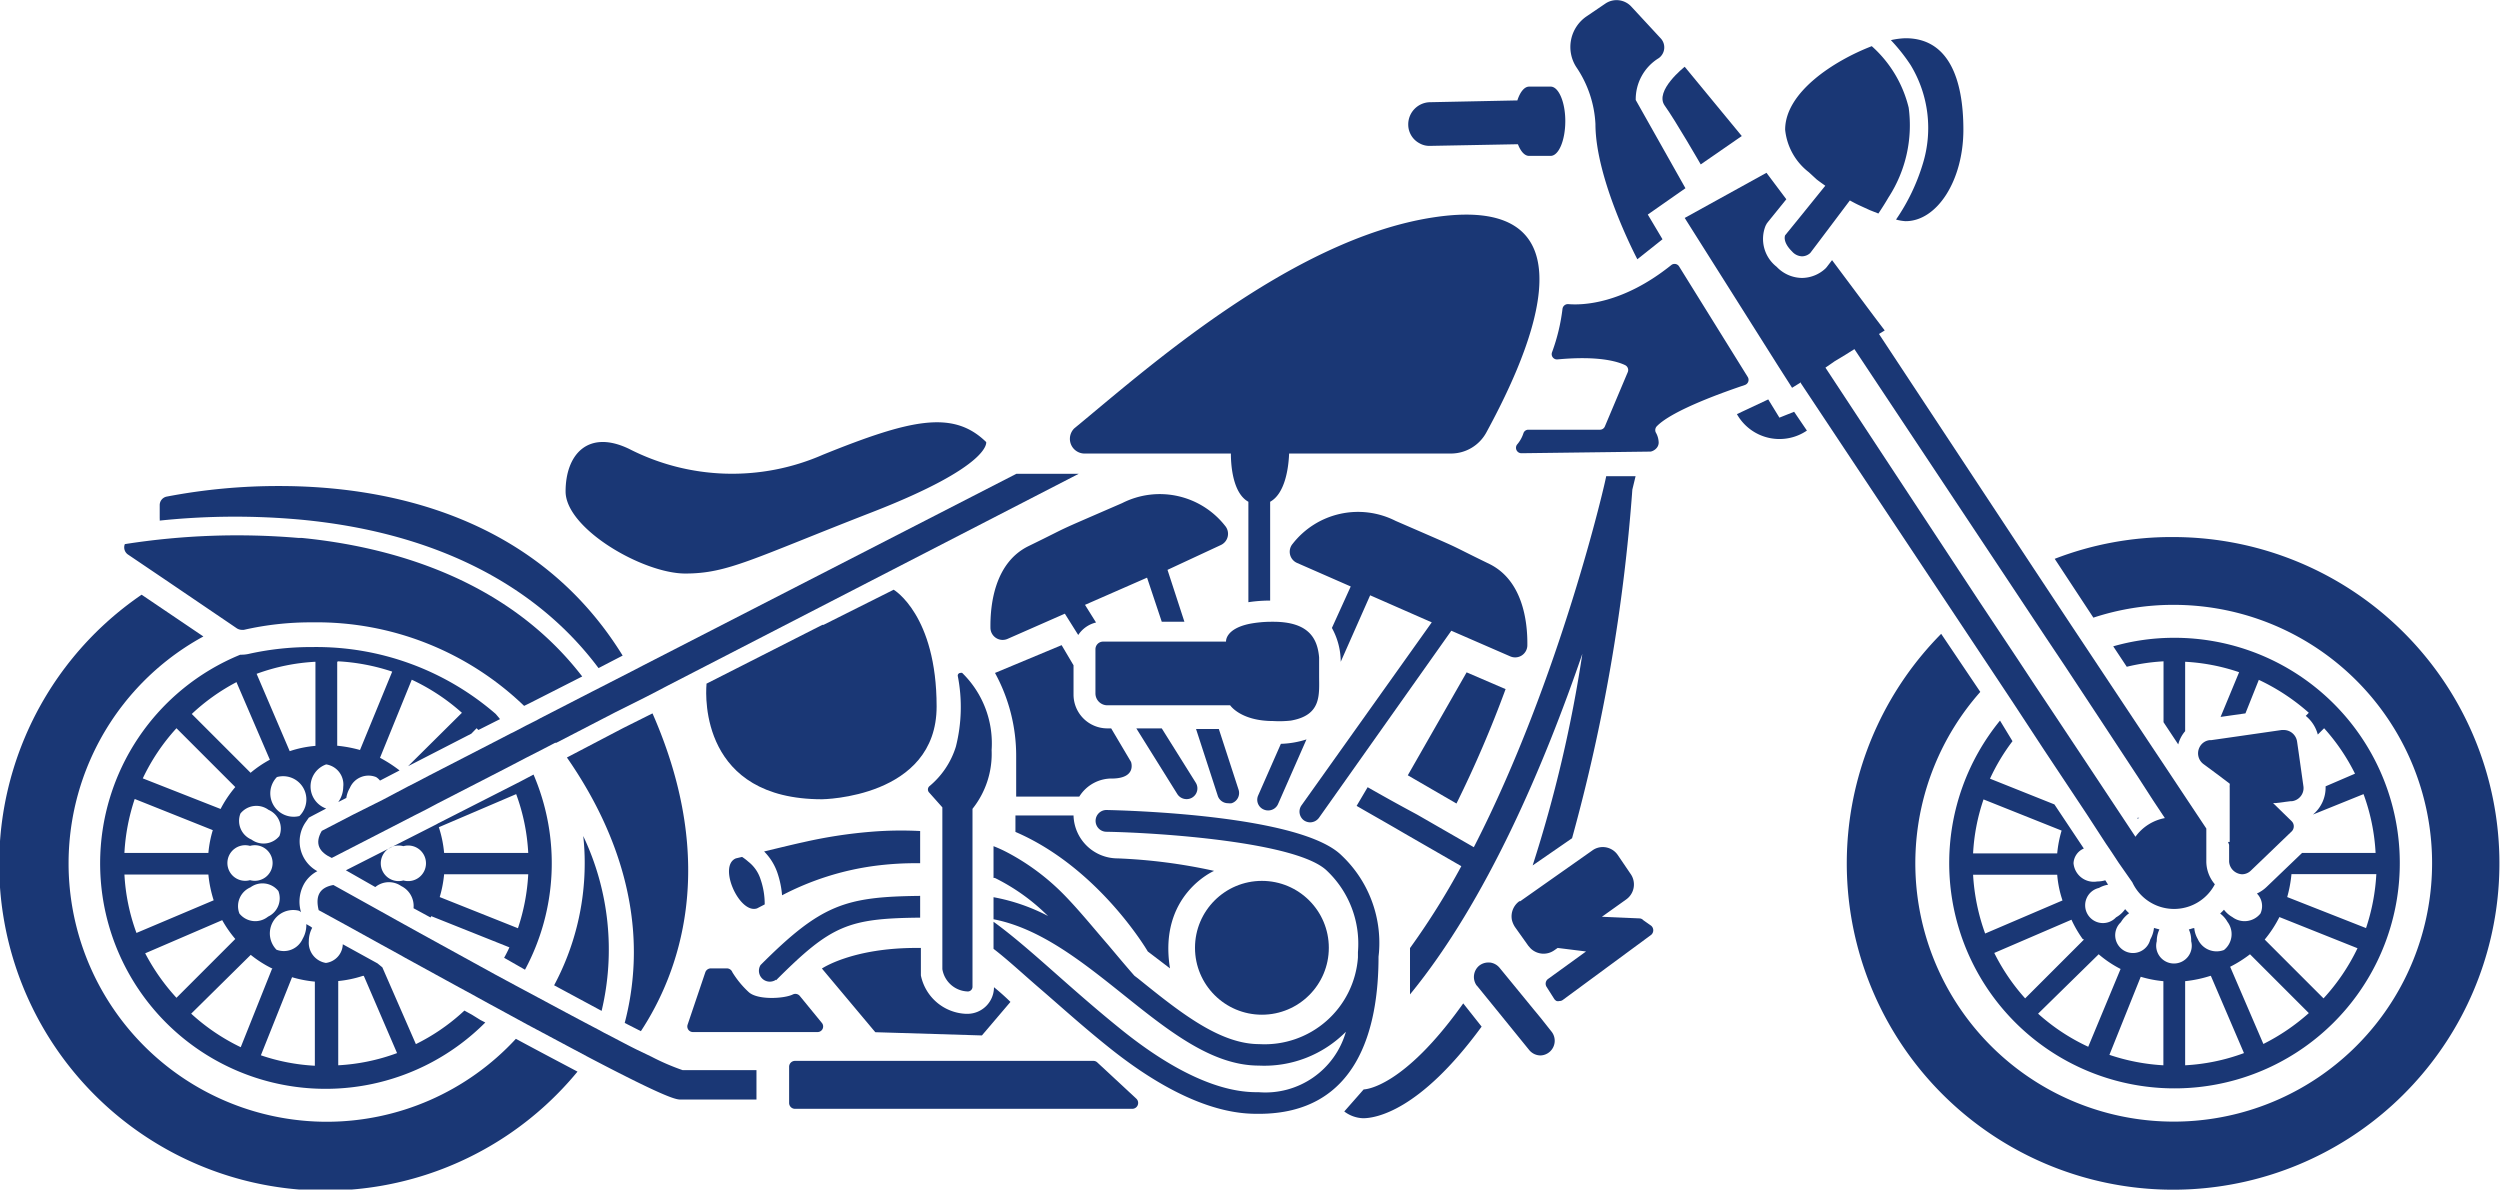
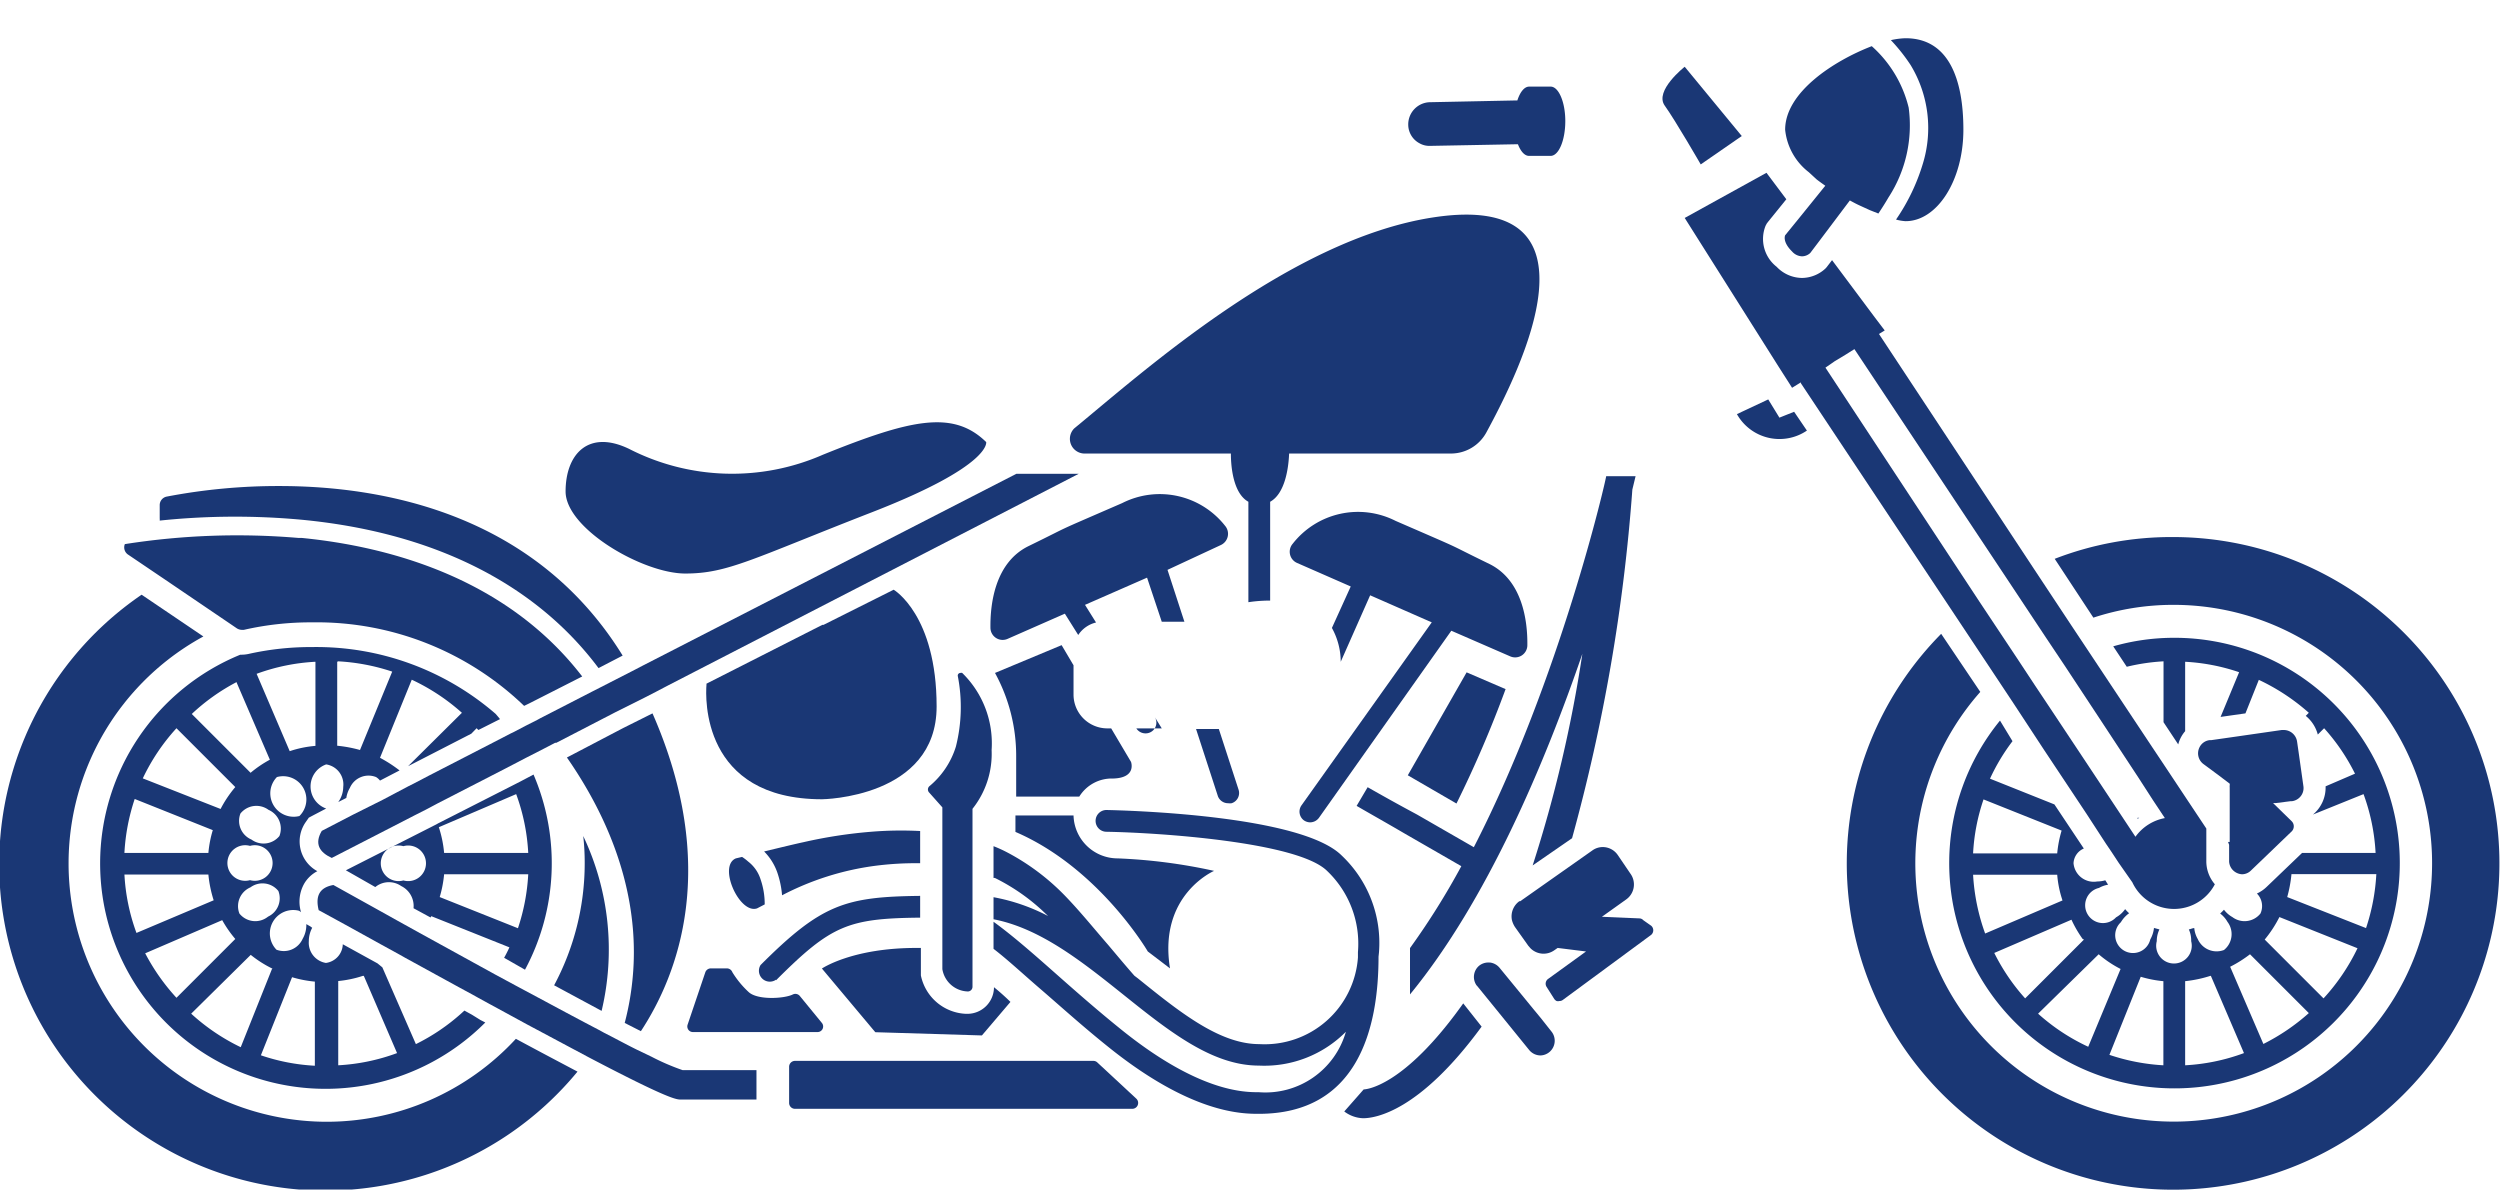
<svg xmlns="http://www.w3.org/2000/svg" viewBox="0 0 170 80.89">
  <g data-sanitized-data-name="Layer 2" data-name="Layer 2" id="f459266d-e002-4af4-b38a-a8f469308b35">
    <g data-sanitized-data-name="Layer 1" data-name="Layer 1" id="ab681ebc-c74b-4f54-8f1d-efe148908c54">
      <path fill="#1a3775" d="M46.6,39c2.89,0,4.55-1,12.7-4.17s7.76-4.77,7.76-4.77c-2.25-2.2-5.13-1.55-11.1.86a15.37,15.37,0,0,1-13.17-.39c-2.79-1.35-4.33.36-4.33,2.89S43.72,39,46.6,39Z" />
      <path fill="#1a3775" d="M73.7,30.84h10c0,1,.19,2.73,1.19,3.28l0,6.83a9.6,9.6,0,0,1,1.48-.11l0-6.72h0c1-.55,1.25-2.25,1.29-3.28h11a2.74,2.74,0,0,0,2.41-1.43c2.29-4.22,8.43-16.46-3.59-14.63-9.74,1.48-19.77,10.53-24.43,14.35A1,1,0,0,0,73.7,30.84Z" />
      <path fill="#1a3775" d="M22.19,76.28a17.57,17.57,0,0,1-8.36-33l-4.2-2.84A22.19,22.19,0,1,0,39.27,72.87c-1.17-.62-2.56-1.35-4.19-2.23A17.51,17.51,0,0,1,22.19,76.28Z" />
      <path fill="#1a3775" d="M40.91,68.74a18,18,0,0,0-1.25-11.89,16.13,16.13,0,0,1,.1,1.85A17.59,17.59,0,0,1,37.68,67Z" />
      <path fill="#1a3775" d="M35.7,65.94a15.3,15.3,0,0,0,.58-13.27l-.91.48-.49.25L29.77,56c-.11.07-.23.12-.34.18l-5.91,3,2,1.14a1.46,1.46,0,0,1,1.76-.07,1.51,1.51,0,0,1,.84,1.51l1.16.63a.41.41,0,0,1,.05-.09h0l5.31,2.12c-.11.24-.23.48-.36.71Zm-8.27-6.07a1.21,1.21,0,1,1,0-2.33,1.21,1.21,0,1,1,0,2.33ZM35.1,54a13.62,13.62,0,0,1,.82,4H30.2a7.77,7.77,0,0,0-.36-1.75Zm-5.2,7a8,8,0,0,0,.3-1.55h5.72a13.88,13.88,0,0,1-.7,3.67h0Z" />
      <path fill="#1a3775" d="M21,55.6l.32-.17.86-.45a1.59,1.59,0,0,1,0-3,1.38,1.38,0,0,1,1.16,1.53A1.78,1.78,0,0,1,23,54.54l.55-.28a1.85,1.85,0,0,1,.24-.68,1.38,1.38,0,0,1,1.78-.74,1,1,0,0,1,.27.24l1.33-.69a9.17,9.17,0,0,0-1.33-.86h0L28,46.22h0a14,14,0,0,1,3.41,2.25L27.75,52.1l4.3-2.21.36-.37.12.12L34,48.9c-.09-.12-.19-.23-.29-.35h0A18.63,18.63,0,0,0,21.24,44a19.42,19.42,0,0,0-4.26.45,2.35,2.35,0,0,1-.54.07h-.1A15.33,15.33,0,1,0,33,69.53l-.33-.17L32.09,69l-.51-.28-.21.19A13.69,13.69,0,0,1,28.28,71L26,65.78s-.33-.27-.33-.27l-2.36-1.3a1.32,1.32,0,0,1-1.15,1.27A1.39,1.39,0,0,1,21,64a1.92,1.92,0,0,1,.23-.91L21.11,63l-.28-.16a1.88,1.88,0,0,1-.25,1,1.4,1.4,0,0,1-1.78.74,1.59,1.59,0,0,1,1.53-2.65.71.71,0,0,1,.14.1,2.49,2.49,0,0,1,.25-2,2.23,2.23,0,0,1,.86-.79,2.3,2.3,0,0,1-.79-3.34Zm2-10.63a14,14,0,0,1,3.67.7h0L24.48,51a8.84,8.84,0,0,0-1.55-.29h0V45Zm1.74,21.39,2.26,5.25a13.63,13.63,0,0,1-4,.83h0V66.71A7.67,7.67,0,0,0,24.67,66.36ZM21.45,45v5.72a7.36,7.36,0,0,0-1.75.36l-2.25-5.26A13.62,13.62,0,0,1,21.45,45Zm-5.36,1.41h0l2.26,5.25a7.75,7.75,0,0,0-1.31.89h0l-4-4A13.81,13.81,0,0,1,16.09,46.38ZM12,49.52h0l4,4h0a7.83,7.83,0,0,0-1,1.49L9.71,52.93A13.73,13.73,0,0,1,12,49.52Zm5,8a1.21,1.21,0,1,1,0,2.33,1.21,1.21,0,1,1,0-2.33ZM8.46,58a13.88,13.88,0,0,1,.7-3.67h0l5.31,2.12a7.73,7.73,0,0,0-.3,1.55H8.46Zm0,1.47h5.71a8.36,8.36,0,0,0,.36,1.75h0L9.28,63.44A13.56,13.56,0,0,1,8.46,59.44Zm1.4,5.36,5.25-2.26A7.94,7.94,0,0,0,16,63.85h0l-4,4A14.16,14.16,0,0,1,9.86,64.8Zm10,1.62a8,8,0,0,0,1.55.3h0v5.72a13.49,13.49,0,0,1-3.67-.71Zm-1.37-.55-2.12,5.31A13.91,13.91,0,0,1,13,68.93l4.05-4h0A7.75,7.75,0,0,0,18.53,65.87Zm-.3-3.54a1.38,1.38,0,0,1-1.91-.24,1.39,1.39,0,0,1,.75-1.78,1.38,1.38,0,0,1,1.9.25A1.38,1.38,0,0,1,18.23,62.33ZM19,56.85a1.39,1.39,0,0,1-1.9.24,1.38,1.38,0,0,1-.75-1.77,1.39,1.39,0,0,1,1.91-.25A1.39,1.39,0,0,1,19,56.85Zm1.36-1.36a1.59,1.59,0,0,1-1.53-2.65,1.58,1.58,0,0,1,1.53,2.65Z" />
      <path fill="#1a3775" d="M20.38,35.33c9,.83,16,4.32,20.32,10.1l1.64-.85C36.43,35,26.19,33.05,19,33.05a40.24,40.24,0,0,0-7.67.72.59.59,0,0,0-.47.58v.89a.78.78,0,0,1,0,.16A49.34,49.34,0,0,1,20.38,35.33Z" />
      <path fill="#1a3775" d="M8.69,37.7l2.53,1.71,4.42,3,.47.32a.67.67,0,0,0,.33.1l.14,0a20.43,20.43,0,0,1,4.66-.51A20.34,20.34,0,0,1,35.64,48l.37-.18L39.59,46c-5.14-6.68-13.09-8.83-19.07-9.42l-.22,0A49.25,49.25,0,0,0,8.49,37,.59.59,0,0,0,8.69,37.7Z" />
      <path fill="#1a3775" d="M42.48,69.56l1.1.56c2.53-3.85,5.36-11.2.79-21.61l-2,1-3.82,2c4,5.76,4.81,10.92,4.49,14.76A18.83,18.83,0,0,1,42.48,69.56Z" />
-       <circle fill="#1a3775" r="4.55" cy="64.45" cx="85.81" />
      <path fill="#1a3775" d="M52.77,66.66c3.75-3.75,4.89-4.21,9.8-4.26V60.92c-5.08.06-6.7.55-10.85,4.7a.74.74,0,0,0,1.05,1Z" />
      <path fill="#1a3775" d="M93.77,64.77a8.18,8.18,0,0,0-2.53-6.59c-2.76-2.76-14.61-3.07-16-3.1h0a.74.74,0,0,0,0,1.48c3.49.06,13,.68,15,2.66a6.83,6.83,0,0,1,2.1,5.52c0,.14,0,.26,0,.37A6.36,6.36,0,0,1,85.63,71c-2.69,0-5.39-2.16-8.24-4.46l-.25-.19c-.6-.68-1.19-1.39-1.78-2.09-1-1.15-1.93-2.31-3-3.41A15.6,15.6,0,0,0,68.56,58c-.32-.17-.64-.32-1-.46v2.16l.09,0a13.68,13.68,0,0,1,3.43,2.41l.19.18a13.07,13.07,0,0,0-3.71-1.28v1.5c3.21.62,6.08,2.93,8.87,5.16,3.07,2.46,6,4.79,9.17,4.79a7.81,7.81,0,0,0,5.92-2.3,5.69,5.69,0,0,1-5.92,4.11c-1,0-4.1,0-9.43-4.32-1.66-1.34-3.13-2.64-4.43-3.79-1.55-1.37-2.92-2.57-4.18-3.48v1.84c1,.77,2,1.71,3.21,2.75s2.79,2.47,4.47,3.82c5.73,4.65,9.22,4.65,10.36,4.65,6.73,0,8.14-5.8,8.14-10.68Z" />
      <path fill="#1a3775" d="M147.81,36.52A22,22,0,0,0,139.72,38l2.63,4a17.34,17.34,0,0,1,5.46-.87,17.57,17.57,0,1,1-13.15,5.92L132,43.1a22.19,22.19,0,1,0,15.77-6.58Z" />
      <path fill="#1a3775" d="M136,49a15.32,15.32,0,1,0,11.86-5.63,15,15,0,0,0-4.16.58l.92,1.39a13.83,13.83,0,0,1,2.5-.37v4.14l1,1.51a2.22,2.22,0,0,1,.47-.9V45a13.57,13.57,0,0,1,3.67.71L151,48.75l1.69-.24.91-2.28A14.17,14.17,0,0,1,157,48.47l-.21.21a2.43,2.43,0,0,1,.82,1.27l.43-.43a13.69,13.69,0,0,1,2.1,3.09l-2,.86a2.38,2.38,0,0,1-.86,1.92l0,0L160.72,54a13.62,13.62,0,0,1,.82,4h-5l-2.41,2.31a2.42,2.42,0,0,1-.66.45,1.21,1.21,0,0,1,.24,1.36,1.38,1.38,0,0,1-1.91.24,1.85,1.85,0,0,1-.57-.5,3.19,3.19,0,0,1-.26.26,1.85,1.85,0,0,1,.5.57,1.38,1.38,0,0,1-.24,1.91,1.4,1.4,0,0,1-1.78-.74,1.83,1.83,0,0,1-.24-.75c-.12,0-.24.07-.37.09A1.79,1.79,0,0,1,149,64a1.21,1.21,0,1,1-2.34,0,1.85,1.85,0,0,1,.18-.8l-.37-.1a2,2,0,0,1-.25.78,1.21,1.21,0,1,1-2-1.17,2,2,0,0,1,.56-.61,2.37,2.37,0,0,1-.27-.28,1.87,1.87,0,0,1-.62.56,1.21,1.21,0,1,1-1.16-2,1.85,1.85,0,0,1,.62-.22l-.19-.3a2,2,0,0,1-.55.08A1.38,1.38,0,0,1,141,58.7a1.14,1.14,0,0,1,.7-1l-2-3-4.38-1.75a13.68,13.68,0,0,1,1.53-2.55Zm19.87,10.44h5.72a13.88,13.88,0,0,1-.7,3.67L155.53,61A8.84,8.84,0,0,0,155.82,59.44ZM155,62.36l5.31,2.12A13.91,13.91,0,0,1,158,67.89l-4-4A8.16,8.16,0,0,0,155,62.36Zm-2,2.53,4,4a14.16,14.16,0,0,1-3.09,2.1l-2.26-5.25A8.39,8.39,0,0,0,153,64.89Zm-2.66,1.47,2.25,5.25a13.57,13.57,0,0,1-4,.83V66.72A8.49,8.49,0,0,0,150.3,66.36Zm-4.77.06a7.77,7.77,0,0,0,1.54.3v5.72a13.88,13.88,0,0,1-3.67-.71Zm-2.86-1.53a7.53,7.53,0,0,0,1.49,1L142,71.18a13.73,13.73,0,0,1-3.41-2.25Zm-1-1-4,4a13.81,13.81,0,0,1-2.1-3.09l5.25-2.26A7.89,7.89,0,0,0,141.62,63.85Zm-6.72-.41a14,14,0,0,1-.82-4h5.72a7.26,7.26,0,0,0,.36,1.75Zm5.2-7a7.87,7.87,0,0,0-.3,1.55h-5.72a13.49,13.49,0,0,1,.71-3.67Z" />
      <path fill="#1a3775" d="M74.61,72.24a.38.38,0,0,0-.27-.1H54.06a.4.4,0,0,0-.4.4V75a.4.4,0,0,0,.4.4H77a.4.4,0,0,0,.27-.69Z" />
      <path fill="#1a3775" d="M44.31,71.86l-1-.48c-.53-.26-1.11-.57-1.74-.9l-.47-.24L40.66,70c-1.11-.58-2.33-1.23-3.61-1.92l-2-1.07-1.39-.75-5-2.75L27,62.59l-1.47-.82-2.86-1.59c-1,.18-1.22.81-1,1.71l1.83,1,2.37,1.31,1.33.73.37.21c1.43.78,3,1.65,4.61,2.52l.25.14.82.45.59.32,2,1.09L40,71.88c5.51,2.89,6,2.89,6.31,2.89h5.13v-2H46.42A15.49,15.49,0,0,1,44.31,71.86Z" />
      <path fill="#1a3775" d="M43.73,45.25l-.77.4-2.09,1.07h0l-.55.28-3.58,1.84-.2.11-.79.4-.8.42-.23.11-1.41.73-4.12,2.12-1.05.55-.36.18L26,54.4l-2,1-2.12,1.1c-.51.87-.17,1.45.68,1.84l2.9-1.49,2.7-1.39.81-.41.34-.18.45-.24h0l4.59-2.36,1.4-.73.53-.27.78-.4.69-.36.08,0,4-2.07,2-1,.76-.39.76-.4,28-14.43H69.11L44.49,44.86Z" />
      <path fill="#1a3775" d="M60.77,40.1,56,42.49l-.08,0-7.88,4v.08c-.07.84-.35,7.78,7.86,7.78,0,0,7.79-.08,7.79-6.31S60.77,40.1,60.77,40.1Z" />
      <path fill="#1a3775" d="M51.72,59.8a2.45,2.45,0,0,0-.84-1.21,3.32,3.32,0,0,0-.42-.32l-.42.1c-1.24.51.24,3.81,1.44,3.4L52,61.5A5.14,5.14,0,0,0,51.72,59.8Z" />
      <path fill="#1a3775" d="M62.57,56.51a24.8,24.8,0,0,0-3.34.05,32.35,32.35,0,0,0-4.6.71c-.39.08-1.6.37-2.67.63a3.8,3.8,0,0,1,.91,1.47,6.33,6.33,0,0,1,.31,1.51,19,19,0,0,1,6.29-2,21.49,21.49,0,0,1,3.1-.18Z" />
      <path fill="#1a3775" d="M47.12,70.18h8.46a.38.38,0,0,0,.3-.63l-1.49-1.82a.39.39,0,0,0-.47-.11c-.57.29-2.39.4-3-.15a6.38,6.38,0,0,1-1.12-1.36.4.4,0,0,0-.36-.26H48.33a.4.4,0,0,0-.37.27l-1.2,3.55A.38.38,0,0,0,47.12,70.18Z" />
      <path fill="#1a3775" d="M66.77,70.41l1.94-2.28a15.23,15.23,0,0,0-1.12-1h0a1.81,1.81,0,0,1-1.8,1.81h-.1a3.27,3.27,0,0,1-3.07-2.61l0-.19V64.46H62.3c-4.36,0-6.41,1.4-6.41,1.4l3.63,4.33Z" />
      <path fill="#1a3775" d="M63.19,53.47a.3.3,0,0,0,0,.43l.89,1v11a1.81,1.81,0,0,0,1.73,1.52h0a.32.32,0,0,0,.32-.33V55a6,6,0,0,0,1.3-4,6.69,6.69,0,0,0-2-5.24.19.19,0,0,0-.12,0,.18.18,0,0,0-.18.21A11,11,0,0,1,65,50.77,5.67,5.67,0,0,1,63.19,53.47Z" />
      <path fill="#1a3775" d="M68.5,43.45l3.91-1.72h0l.91,1.45a2,2,0,0,1,1.21-.85l-.75-1.2h0L78,39.28h0l1,3,1.54,0-1.15-3.53h0L83,37.07a.84.84,0,0,0,.31-1.31,5.65,5.65,0,0,0-7-1.55c-5.16,2.24-3.08,1.32-6.38,2.93-2.27,1.12-2.6,3.91-2.58,5.55A.83.83,0,0,0,68.5,43.45Z" />
-       <path fill="#1a3775" d="M79,49.53H77.27L80.06,54a.74.74,0,0,0,.63.34.73.73,0,0,0,.62-1.12Z" />
+       <path fill="#1a3775" d="M79,49.53H77.27a.74.74,0,0,0,.63.34.73.73,0,0,0,.62-1.12Z" />
      <path fill="#1a3775" d="M83.52,54.62a.85.85,0,0,0,.23,0,.73.73,0,0,0,.47-.93l-1.34-4.12H81.33l1.49,4.58A.74.74,0,0,0,83.52,54.62Z" />
      <path fill="#1a3775" d="M101.28,38.35c-3.31-1.61-1.22-.69-6.38-2.93a5.64,5.64,0,0,0-7,1.56.83.83,0,0,0,.3,1.3l3.65,1.6h0L90.57,42.7a4.79,4.79,0,0,1,.6,2.3l2-4.52h0l4.19,1.84L88.49,54.78a.74.74,0,0,0,.17,1,.76.76,0,0,0,.43.14.75.75,0,0,0,.6-.31l9-12.72,4,1.74a.83.83,0,0,0,1.17-.76C103.88,42.27,103.55,39.47,101.28,38.35Z" />
-       <path fill="#1a3775" d="M85.94,55.05a.72.72,0,0,0,.29.06.73.73,0,0,0,.68-.44l1.93-4.39a6.24,6.24,0,0,1-1.74.3h0l-1.54,3.5A.72.72,0,0,0,85.94,55.05Z" />
-       <path fill="#1a3775" d="M112.65,29c1.06-1.12,4.76-2.4,6-2.82a.37.37,0,0,0,.2-.54l-4.67-7.52a.36.36,0,0,0-.54-.09c-3.33,2.67-6.06,2.73-7,2.65a.37.37,0,0,0-.39.32,13,13,0,0,1-.71,2.95.36.36,0,0,0,.37.49c2.78-.26,4.08.14,4.6.39a.37.37,0,0,1,.18.47L109.13,29a.36.36,0,0,1-.33.22h-4.87a.35.35,0,0,0-.34.25,2.2,2.2,0,0,1-.43.76.37.37,0,0,0,.29.59l8.67-.11h.09c.15,0,.58-.2.58-.62a1.45,1.45,0,0,0-.2-.69A.38.38,0,0,1,112.65,29Z" />
      <path fill="#1a3775" d="M76.91,51.81l-1.35-2.28h-.28A2.3,2.3,0,0,1,73,47.24v-2l-.81-1.37-4.53,1.89a11.73,11.73,0,0,1,1.44,5.66v2.75h4.29a2.6,2.6,0,0,1,2.29-1.23C77.31,52.9,76.91,51.81,76.91,51.81Z" />
      <path fill="#1a3775" d="M73,55.45H69.05v1.12c5.69,2.45,9,8.13,9,8.13l1.51,1.15c-.81-5,3-6.63,3-6.63A37.06,37.06,0,0,0,76,58.37,3,3,0,0,1,73,55.45Z" />
-       <path fill="#1a3775" d="M87.78,49c2.11-.37,1.92-1.77,1.92-3.05,0-.39,0-.82,0-1.25-.11-1.22-.64-2.42-3.12-2.42h-.13a8.07,8.07,0,0,0-1.48.14c-1.68.35-1.6,1.21-1.6,1.21l-2.37,0-1.54,0-4,0H75a.52.52,0,0,0-.51.52v3a.81.81,0,0,0,.81.81h8.35s.71,1.07,2.92,1.07A7.2,7.2,0,0,0,87.78,49Z" />
      <path fill="#1a3775" d="M92.73,74.08h0l-1.32,1.5a2.24,2.24,0,0,0,1.28.46c.81,0,3.82-.43,8.06-6.23L99.5,68.23C95.4,74,92.81,74.08,92.73,74.08Z" />
      <path fill="#1a3775" d="M104.22,58.85,106.9,57A122.46,122.46,0,0,0,111,33.29h0l.22-.91h-2c0,.18-3.11,13.77-9,25.23l-3.86-2.22C95,54.66,94,54.1,93,53.53l-.75,1.27c1,.58,2,1.14,3.23,1.86l3.89,2.24a50.53,50.53,0,0,1-3.49,5.57v3.15c5.23-6.37,9.16-15.69,11.72-23.16h0A91.26,91.26,0,0,1,104.22,58.85Z" />
      <path fill="#1a3775" d="M111.74,62.57a.36.36,0,0,0-.27-.12l-2.54-.11,1.64-1.17a1.25,1.25,0,0,0,.3-1.76L110,58.13a1.24,1.24,0,0,0-1-.53,1.21,1.21,0,0,0-.72.23l-2.06,1.45-2.84,2-.06,0a1.27,1.27,0,0,0-.51,1.28,1.56,1.56,0,0,0,.21.48l.91,1.28.15.17a1.26,1.26,0,0,0,1.61.13l.23-.16,1.93.24-2.57,1.86a.4.4,0,0,0-.11.55l.38.6.14.22a.43.43,0,0,0,.16.14.41.41,0,0,0,.19,0,.38.38,0,0,0,.24-.08l6-4.42a.41.41,0,0,0,0-.62Z" />
      <path fill="#1a3775" d="M104.76,69.21l-.48-.58-1.49-1.82-.82-1a1,1,0,0,0-.67-.36h-.09a1,1,0,0,0-.63.22,1,1,0,0,0-.21,1.28.39.39,0,0,0,.08.1l1.22,1.5L104,71.42a1,1,0,0,0,.76.35,1,1,0,0,0,.76-1.6Z" />
      <path fill="#1a3775" d="M102.38,46.86l-2.65-1.14-4,7,3.31,1.92A78.08,78.08,0,0,0,102.38,46.86Z" />
      <path fill="#1a3775" d="M145.47,55.61h-.12l0,.07Z" />
      <path fill="#1a3775" d="M155.77,54.48h.09a.9.9,0,0,0,.5-.24.89.89,0,0,0,.27-.79l-.31-2.2-.12-.83a.92.92,0,0,0-.9-.78h-.14l-3.12.45-1.68.24-.11,0a.88.88,0,0,0-.69.5.91.91,0,0,0,.28,1.13l1,.74.78.59a.42.42,0,0,1,0,.12.76.76,0,0,0,0,.15l0,.78v.83l0,.71,0,1.37-.1,0a.17.17,0,0,0,0,.05s0,0,0,0a.94.94,0,0,1,.06.15l0,1.06v.08a.91.91,0,0,0,.18.49.94.94,0,0,0,.69.37h0a.86.86,0,0,0,.62-.26L154.31,58l1.31-1.26.21-.2a.49.49,0,0,0,.1-.56.45.45,0,0,0-.1-.14l-1.26-1.23.18,0Z" />
      <path fill="#1a3775" d="M96.52,9.74a1.35,1.35,0,0,0,.72.18l5.84-.11h.14c.19.49.46.8.77.79l1.45,0c.56,0,1-1.07,1-2.37s-.46-2.35-1-2.34l-1.46,0c-.33,0-.62.38-.8.94h-.1l-5.84.12a1.51,1.51,0,0,0-1.48,1.52A1.44,1.44,0,0,0,96.52,9.74Z" />
      <path fill="#1a3775" d="M120.93,24.91l.78,1.22.15.24.6-.37,0,.06,10.63,16,2.59,3.9,1.26,1.9L139,51l2.14,3.22.77,1.16,1.3,2,.36.53.5.76L145,60a3.13,3.13,0,0,0,5.61.13,2.4,2.4,0,0,1-.58-1.61l0-2.18-1.33-2-1.48-2.23-.88-1.32-3.32-5-.89-1.34-1.27-1.91-2.58-3.9L127.77,22.71l.39-.24-.66-.87-.62-.83-2.3-3.08-.3.39-.06.08-.07.08a2.37,2.37,0,0,1-1.61.66,2.41,2.41,0,0,1-1.73-.76,2.4,2.4,0,0,1-.75-2.79l.08-.15.1-.13,1.23-1.52-1.35-1.8-5.56,3.07Zm3.82-.34.73-.44.62-.39,0,0L136.6,39.55l2.56,3.86,1.25,1.87.87,1.32,1.51,2.29,2.63,4,1,1.55.79,1.19a3.18,3.18,0,0,0-2,1.27l-3.36-5.07-2.59-3.9-.88-1.32-1.24-1.88-2.56-3.85L124.13,25h0Z" />
      <path fill="#1a3775" d="M113.2,7.18c.72,1,2.45,4,2.45,4l2.79-1.93-3.88-4.71S112.48,6.17,113.2,7.18Z" />
-       <path fill="#1a3775" d="M108.49,8.43c0,3.81,2.85,9.2,2.85,9.2l1.71-1.36-1-1.68,2.56-1.79-3.38-6a3.28,3.28,0,0,1,1.57-2.85.9.9,0,0,0,.13-1.34l-2-2.16a1.36,1.36,0,0,0-1.76-.21l-1.28.87a2.52,2.52,0,0,0-.71,3.44A7.55,7.55,0,0,1,108.49,8.43Z" />
      <path fill="#1a3775" d="M123.52,12.19c.19.15.39.29.6.44l-1.73,2.14-1,1.23s-.21.43.47,1.1a.94.94,0,0,0,.68.33.83.83,0,0,0,.56-.23l.56-.74,2.13-2.83c.22.12.44.24.66.34l.7.32.58.23c.24-.36.47-.72.69-1.1a9,9,0,0,0,1.37-6.1,8.18,8.18,0,0,0-2.51-4.18c-2.59,1-5.89,3.14-5.89,5.68A4.17,4.17,0,0,0,123,11.71Z" />
      <path fill="#1a3775" d="M130.76,11.11a13.59,13.59,0,0,1-1.83,3.82,3.09,3.09,0,0,0,.65.11c2.15,0,3.93-2.78,3.93-6.22s-1-6.22-3.93-6.22a5.08,5.08,0,0,0-1,.13,12.13,12.13,0,0,1,1.34,1.69A8.25,8.25,0,0,1,130.76,11.11Z" />
      <path fill="#1a3775" d="M121,28.4l-.76-1.24-2.13,1a3.32,3.32,0,0,0,4.76,1.12L122,28Z" />
    </g>
  </g>
</svg>